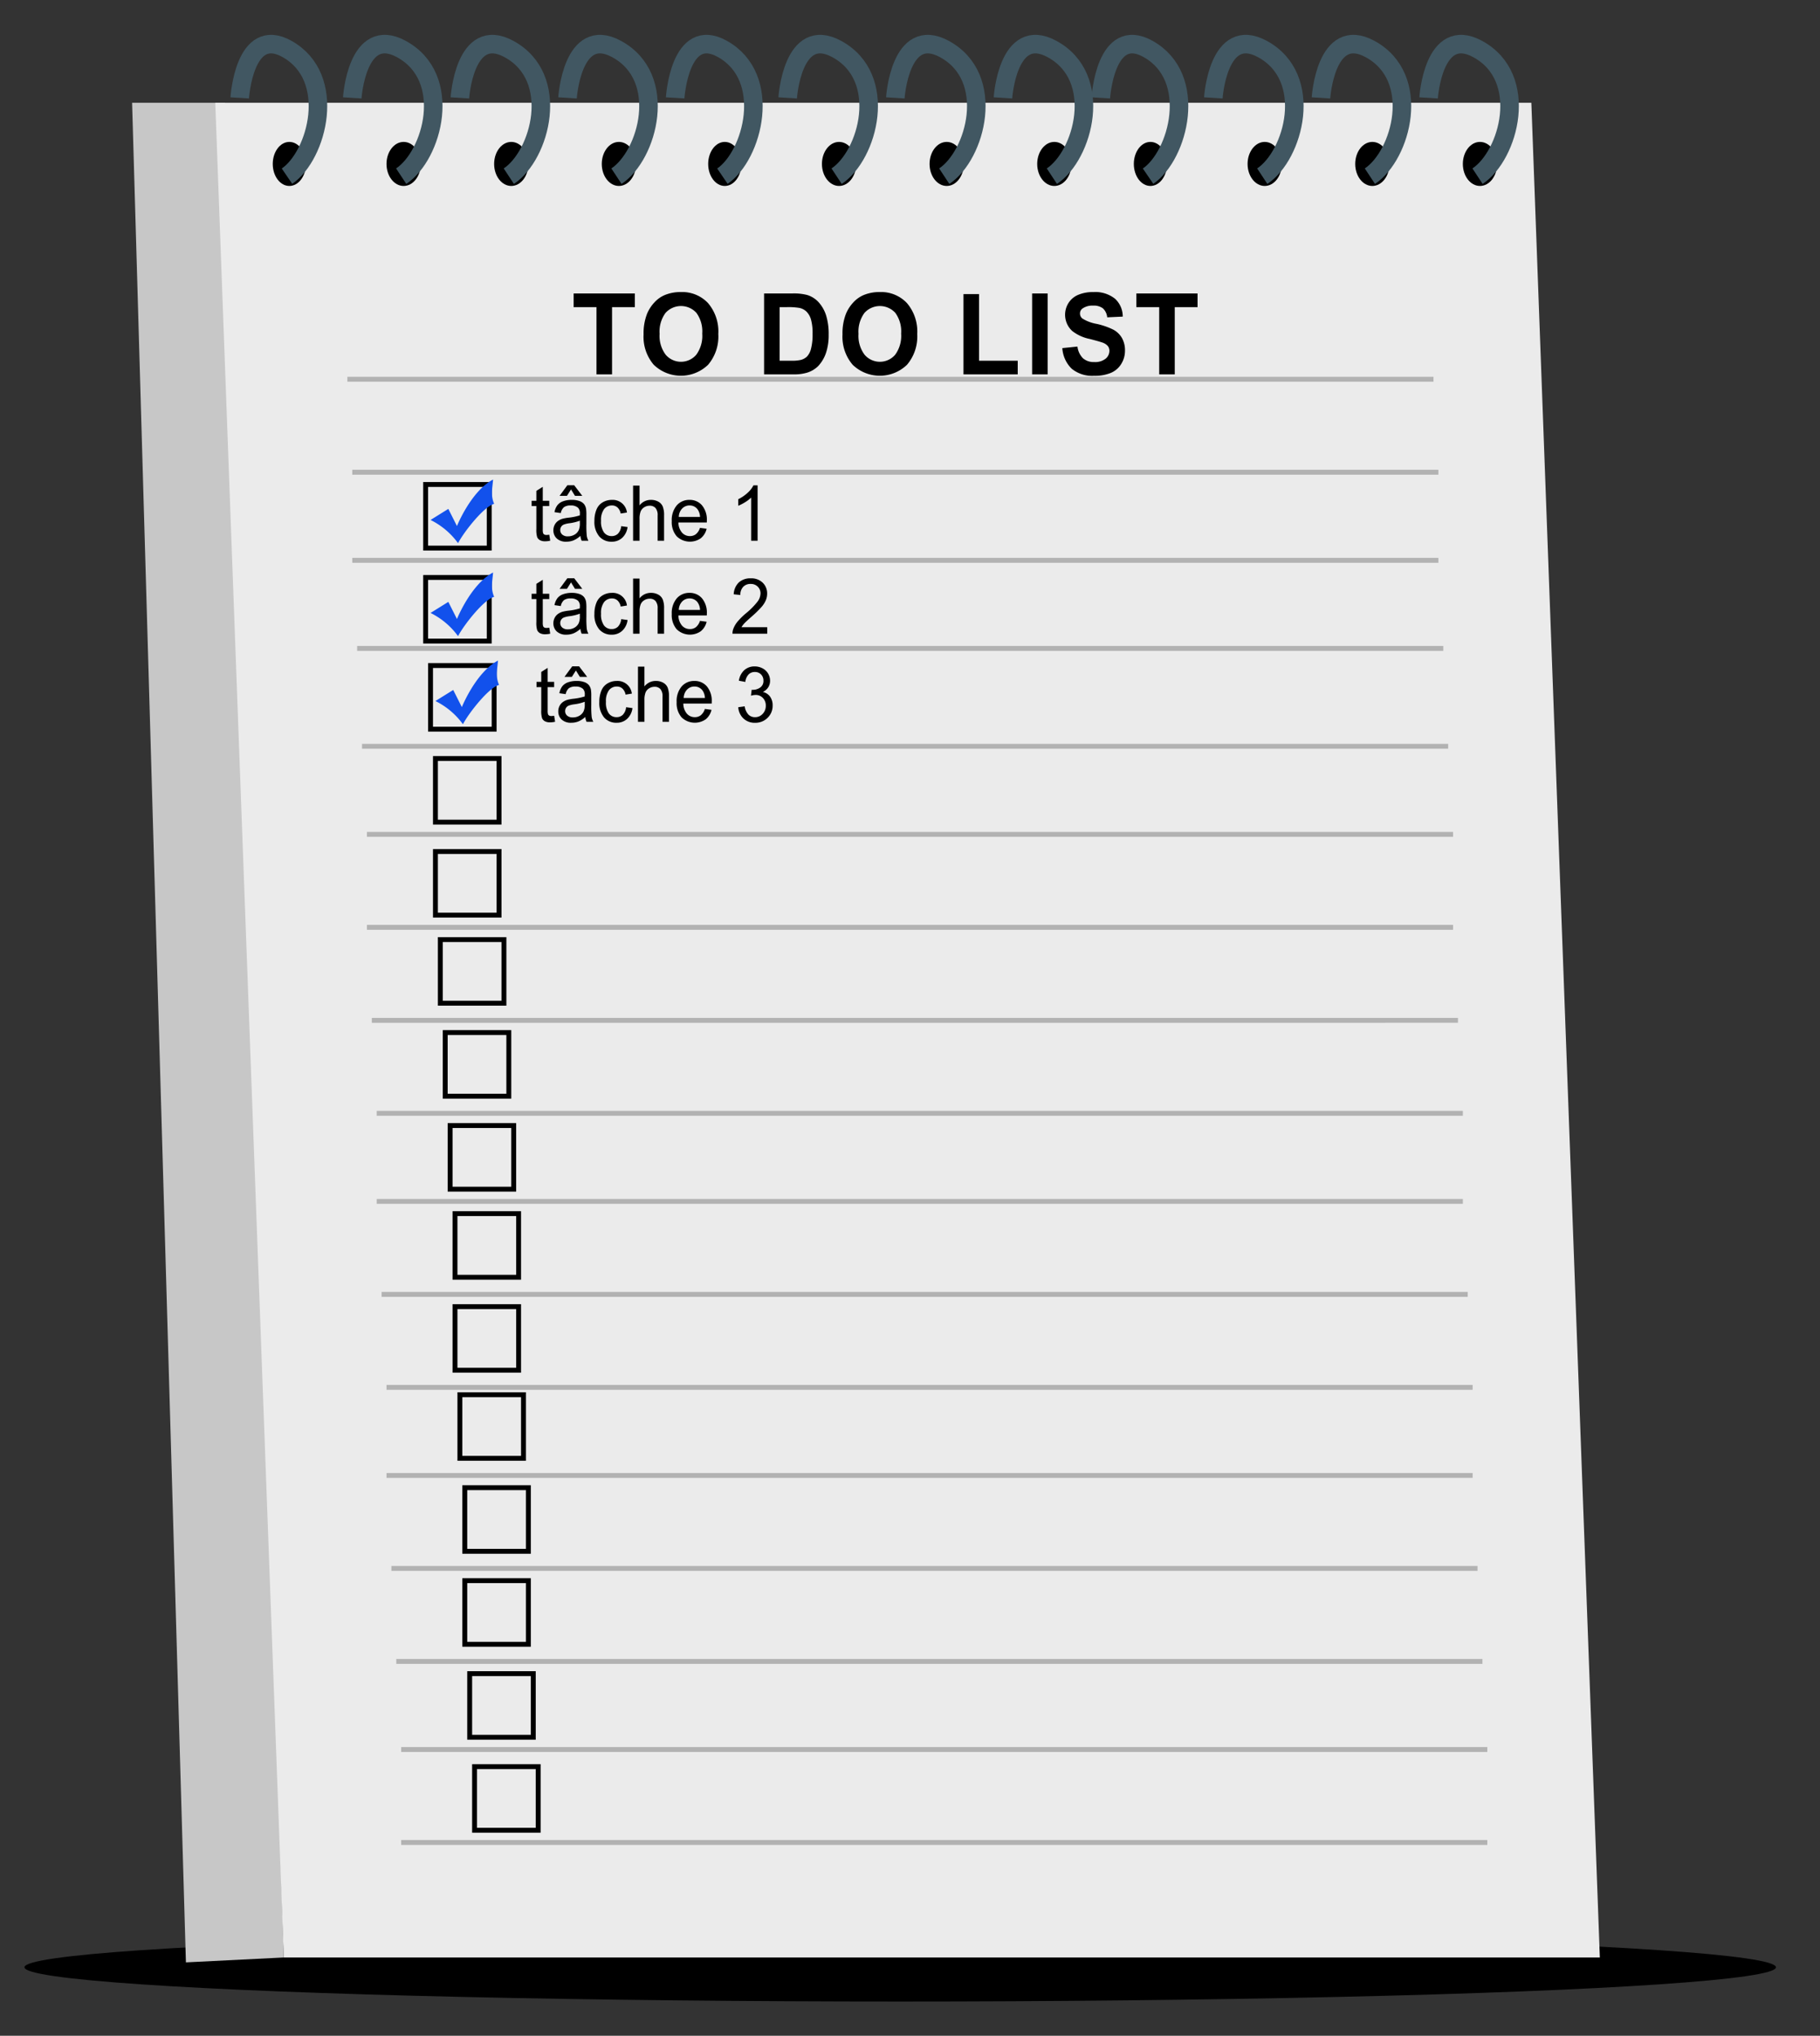
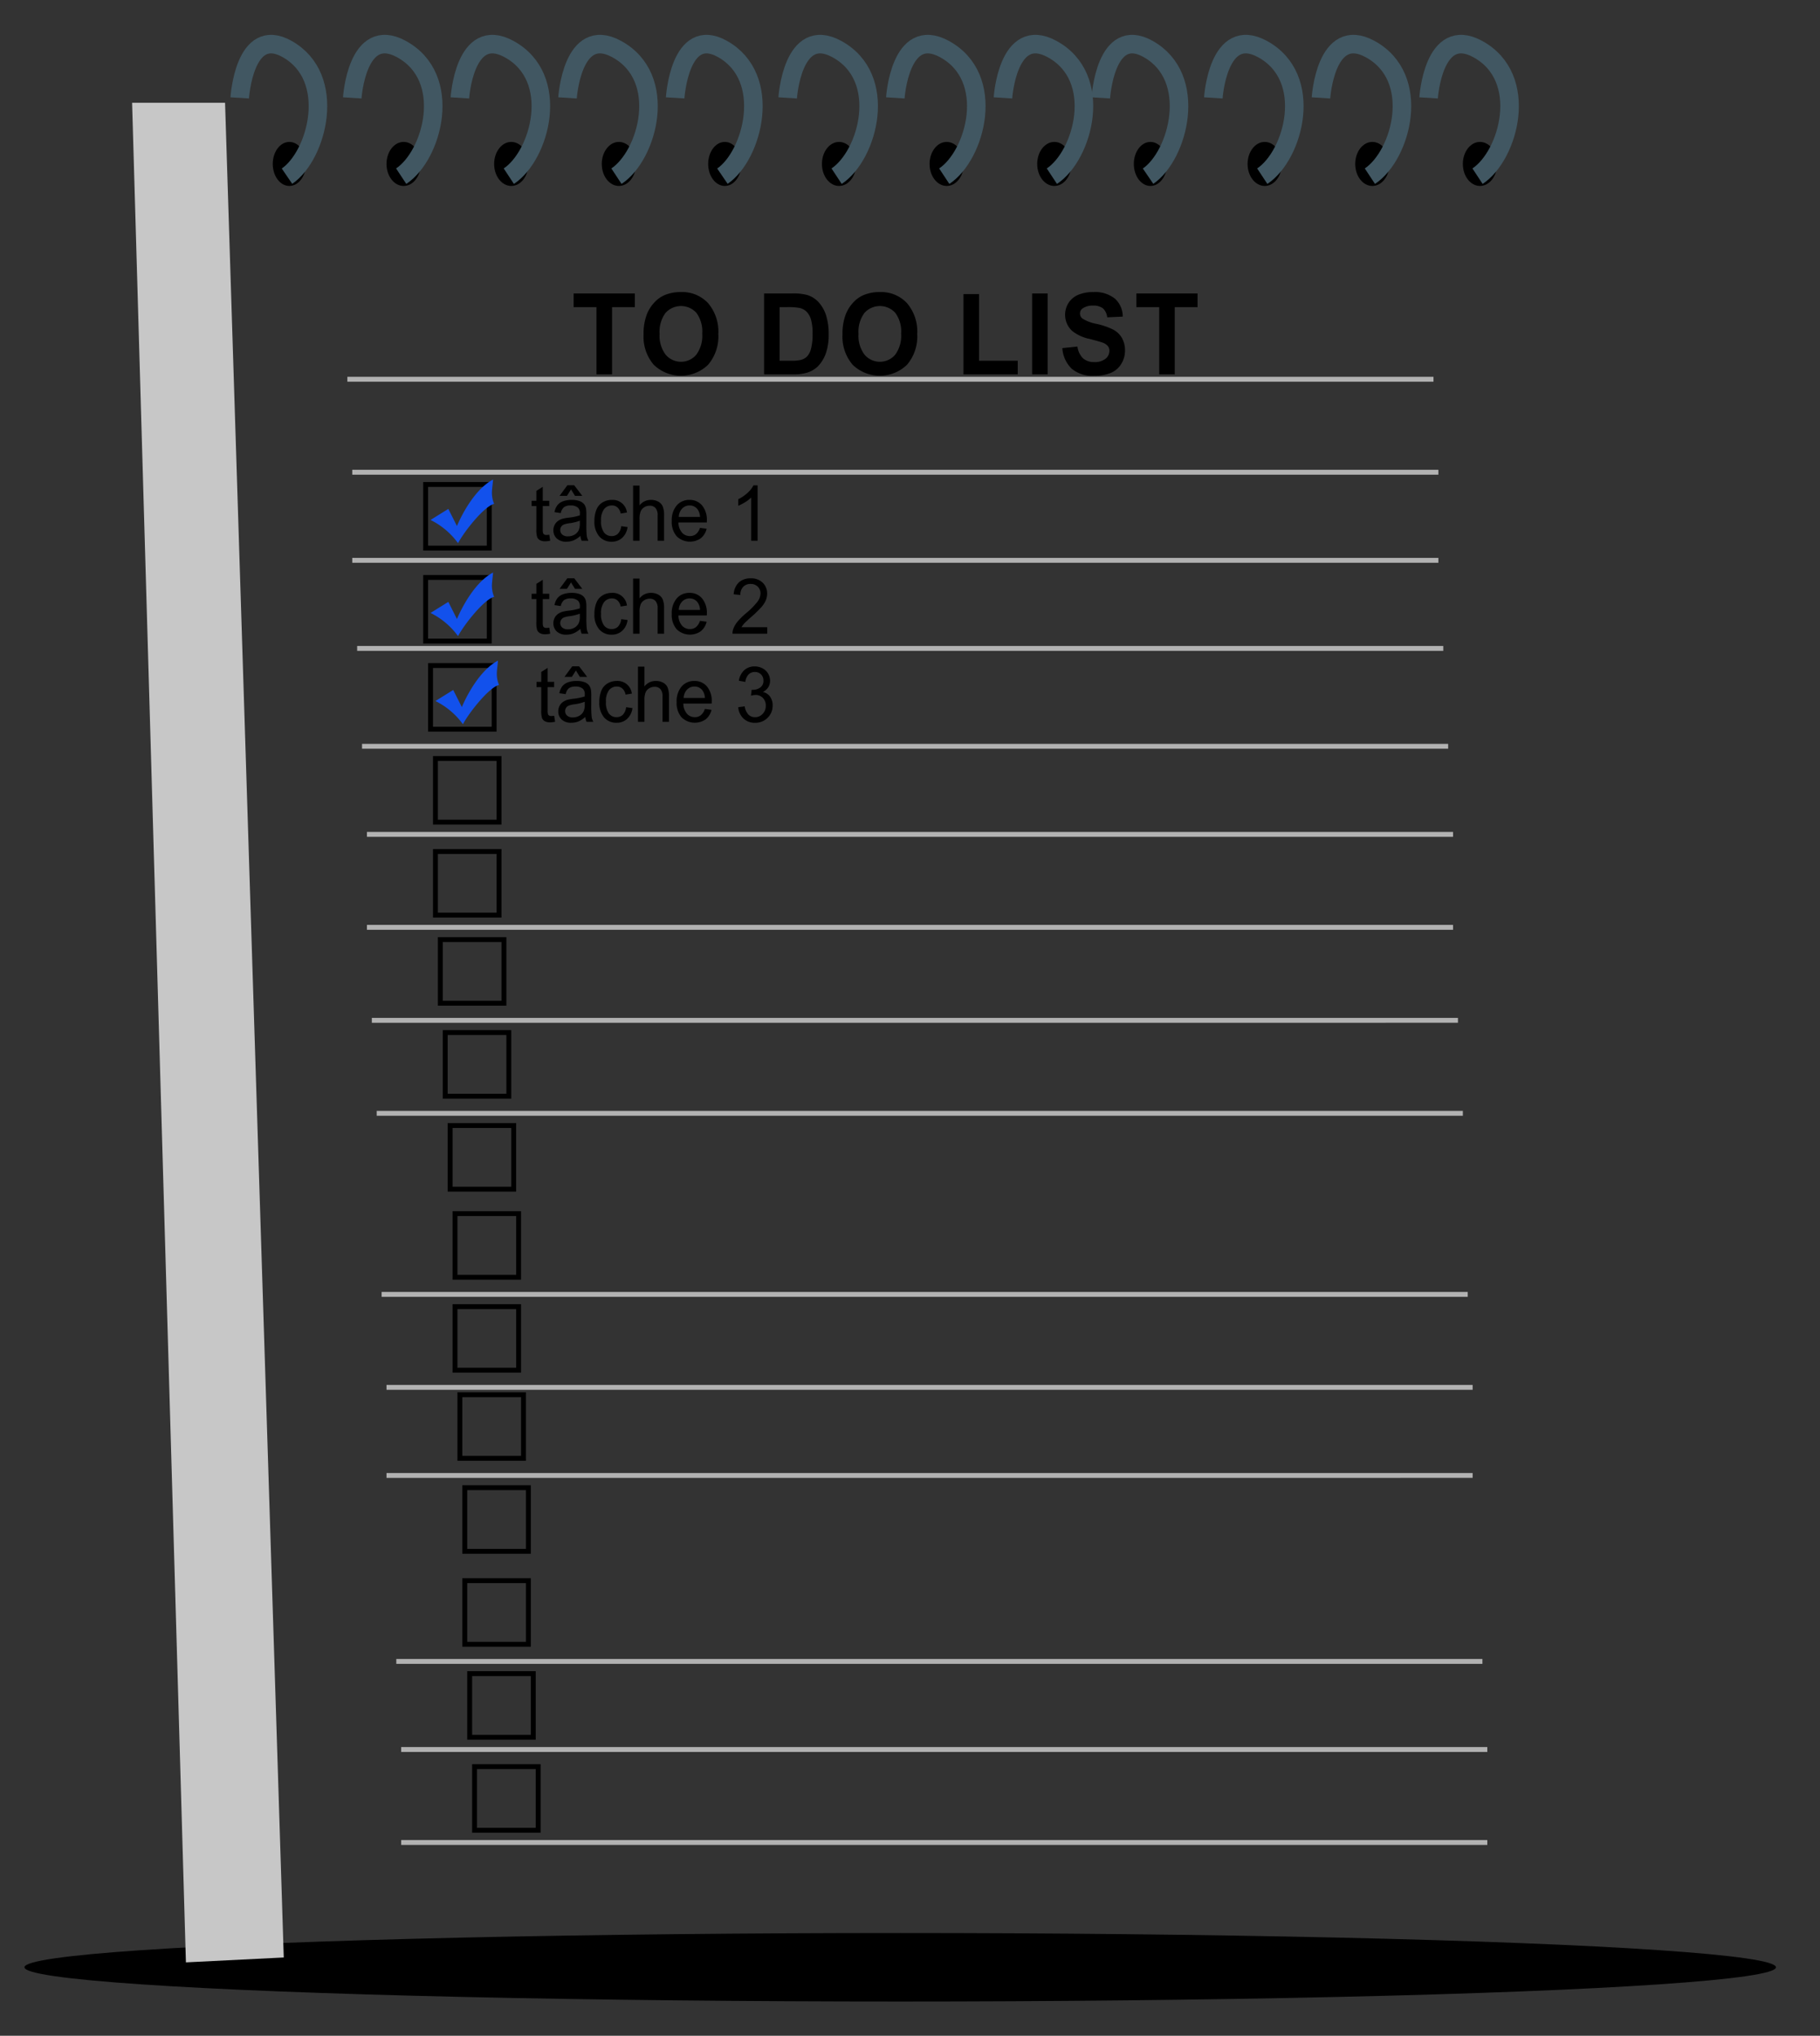
<svg xmlns="http://www.w3.org/2000/svg" width="372" height="416" viewBox="0 0 372 416">
  <rect x="0" y="0" width="372" height="416" fill="#333333" stroke="none" />
  <defs>
    <style>
      .cls-1 {
        fill: #c7c7c7;
      }

      .cls-1, .cls-2, .cls-3, .cls-4, .cls-6, .cls-7 {
        fill-rule: evenodd;
      }

      .cls-2 {
        fill: #ebebeb;
      }

      .cls-3, .cls-5 {
        fill: none;
      }

      .cls-3 {
        stroke: #415762;
        stroke-width: 3.79px;
      }

      .cls-4 {
        fill: #b2b2b2;
      }

      .cls-5 {
        stroke: #000;
        stroke-width: 1px;
      }

      .cls-6 {
        fill: #1251ec;
      }
    </style>
  </defs>
  <ellipse cx="184" cy="402" rx="179" ry="7" />
  <path id="Rectangle_1_copy" data-name="Rectangle 1 copy" class="cls-1" d="M27,21H46L58,400l-20,1Z" />
-   <path class="cls-2" d="M44,21H313l14,379H58Z" />
  <ellipse cx="59.141" cy="33.5" rx="3.391" ry="4.5" />
  <path class="cls-3" d="M49,20s0.916-14.893,9.66-10c10.422,5.831,6.194,21.769,0,26" />
  <ellipse cx="82.5" cy="33.5" rx="3.5" ry="4.5" />
  <path class="cls-3" d="M72,20S72.948,5.107,82,10c10.788,5.831,6.412,21.769,0,26" />
  <ellipse cx="104.5" cy="33.5" rx="3.5" ry="4.5" />
  <path class="cls-3" d="M94,20s0.948-14.893,10-10c10.788,5.831,6.412,21.769,0,26" />
  <ellipse cx="126.5" cy="33.5" rx="3.5" ry="4.5" />
  <path class="cls-3" d="M116,20s0.948-14.893,10-10c10.788,5.831,6.412,21.769,0,26" />
  <ellipse cx="148.141" cy="33.5" rx="3.391" ry="4.5" />
  <path class="cls-3" d="M138,20s0.916-14.893,9.66-10c10.422,5.831,6.194,21.769,0,26" />
  <ellipse cx="171.5" cy="33.5" rx="3.5" ry="4.5" />
  <path class="cls-3" d="M161,20s0.948-14.893,10-10c10.788,5.831,6.412,21.769,0,26" />
  <ellipse cx="193.5" cy="33.5" rx="3.5" ry="4.5" />
  <path class="cls-3" d="M183,20s0.948-14.893,10-10c10.788,5.831,6.412,21.769,0,26" />
  <ellipse cx="215.5" cy="33.5" rx="3.5" ry="4.5" />
  <path class="cls-3" d="M205,20s0.948-14.893,10-10c10.788,5.831,6.412,21.769,0,26" />
  <ellipse cx="235.141" cy="33.5" rx="3.391" ry="4.5" />
  <path class="cls-3" d="M225,20s0.916-14.893,9.66-10c10.422,5.831,6.194,21.769,0,26" />
  <ellipse cx="258.5" cy="33.5" rx="3.5" ry="4.5" />
  <path class="cls-3" d="M248,20s0.948-14.893,10-10c10.788,5.831,6.412,21.769,0,26" />
  <ellipse cx="280.5" cy="33.5" rx="3.5" ry="4.5" />
  <path class="cls-3" d="M270,20s0.948-14.893,10-10c10.788,5.831,6.412,21.769,0,26" />
  <ellipse cx="302.5" cy="33.5" rx="3.5" ry="4.5" />
  <path class="cls-3" d="M292,20s0.948-14.893,10-10c10.788,5.831,6.412,21.769,0,26" />
  <path class="cls-4" d="M71,78V77H293v1H71Z" />
  <path id="Shape_2_copy" data-name="Shape 2 copy" class="cls-4" d="M72,97V96H294v1H72Z" />
  <path id="Shape_2_copy_2" data-name="Shape 2 copy 2" class="cls-4" d="M72,115v-1H294v1H72Z" />
  <path id="Shape_2_copy_3" data-name="Shape 2 copy 3" class="cls-4" d="M73,133v-1H295v1H73Z" />
  <path id="Shape_2_copy_4" data-name="Shape 2 copy 4" class="cls-4" d="M74,153v-1H296v1H74Z" />
  <path id="Shape_2_copy_5" data-name="Shape 2 copy 5" class="cls-4" d="M75,171v-1H297v1H75Z" />
  <path id="Shape_2_copy_7" data-name="Shape 2 copy 7" class="cls-4" d="M75,190v-1H297v1H75Z" />
  <path id="Shape_2_copy_8" data-name="Shape 2 copy 8" class="cls-4" d="M76,209v-1H298v1H76Z" />
  <path id="Shape_2_copy_9" data-name="Shape 2 copy 9" class="cls-4" d="M77,228v-1H299v1H77Z" />
-   <path id="Shape_2_copy_10" data-name="Shape 2 copy 10" class="cls-4" d="M77,246v-1H299v1H77Z" />
  <path id="Shape_2_copy_11" data-name="Shape 2 copy 11" class="cls-4" d="M78,265v-1H300v1H78Z" />
  <path id="Shape_2_copy_12" data-name="Shape 2 copy 12" class="cls-4" d="M79,284v-1H301v1H79Z" />
  <path id="Shape_2_copy_13" data-name="Shape 2 copy 13" class="cls-4" d="M79,302v-1H301v1H79Z" />
-   <path id="Shape_2_copy_14" data-name="Shape 2 copy 14" class="cls-4" d="M80,321v-1H302v1H80Z" />
  <path id="Shape_2_copy_15" data-name="Shape 2 copy 15" class="cls-4" d="M81,340v-1H303v1H81Z" />
  <path id="Shape_2_copy_16" data-name="Shape 2 copy 16" class="cls-4" d="M82,358v-1H304v1H82Z" />
  <path id="Shape_2_copy_6" data-name="Shape 2 copy 6" class="cls-4" d="M82,377v-1H304v1H82Z" />
  <rect class="cls-5" x="87" y="99" width="13" height="13" />
  <rect id="Rectangle_2_copy" data-name="Rectangle 2 copy" class="cls-5" x="87" y="118" width="13" height="13" />
  <rect id="Rectangle_2_copy_2" data-name="Rectangle 2 copy 2" class="cls-5" x="88" y="136" width="13" height="13" />
  <rect id="Rectangle_2_copy_3" data-name="Rectangle 2 copy 3" class="cls-5" x="89" y="155" width="13" height="13" />
  <rect id="Rectangle_2_copy_4" data-name="Rectangle 2 copy 4" class="cls-5" x="89" y="174" width="13" height="13" />
  <rect id="Rectangle_2_copy_5" data-name="Rectangle 2 copy 5" class="cls-5" x="90" y="192" width="13" height="13" />
  <rect id="Rectangle_2_copy_6" data-name="Rectangle 2 copy 6" class="cls-5" x="91" y="211" width="13" height="13" />
  <rect id="Rectangle_2_copy_7" data-name="Rectangle 2 copy 7" class="cls-5" x="92" y="230" width="13" height="13" />
  <rect id="Rectangle_2_copy_8" data-name="Rectangle 2 copy 8" class="cls-5" x="93" y="248" width="13" height="13" />
  <rect id="Rectangle_2_copy_9" data-name="Rectangle 2 copy 9" class="cls-5" x="93" y="267" width="13" height="13" />
  <rect id="Rectangle_2_copy_10" data-name="Rectangle 2 copy 10" class="cls-5" x="94" y="285" width="13" height="13" />
  <rect id="Rectangle_2_copy_11" data-name="Rectangle 2 copy 11" class="cls-5" x="95" y="304" width="13" height="13" />
  <rect id="Rectangle_2_copy_12" data-name="Rectangle 2 copy 12" class="cls-5" x="95" y="323" width="13" height="13" />
  <rect id="Rectangle_2_copy_13" data-name="Rectangle 2 copy 13" class="cls-5" x="96" y="342" width="13" height="13" />
  <rect id="Rectangle_2_copy_14" data-name="Rectangle 2 copy 14" class="cls-5" x="97" y="361" width="13" height="13" />
  <path class="cls-6" d="M91.636,103.991l1.763,3.5s2.864-7.122,7.382-9.5c-0.111,1.7-.551,3.165.22,4.974-1.983.452-6.059,5.539-7.381,8.026A15.342,15.342,0,0,0,88,106.252Z" />
  <path id="Shape_3_copy" data-name="Shape 3 copy" class="cls-6" d="M91.636,122.991l1.763,3.5s2.864-7.122,7.382-9.5c-0.111,1.7-.551,3.165.22,4.974-1.983.452-6.059,5.539-7.381,8.026A15.342,15.342,0,0,0,88,125.252Z" />
  <path id="Shape_3_copy_2" data-name="Shape 3 copy 2" class="cls-6" d="M92.636,140.991l1.763,3.5s2.864-7.122,7.382-9.5c-0.111,1.7-.551,3.165.22,4.974-1.983.452-6.059,5.539-7.381,8.026A15.342,15.342,0,0,0,89,143.252Z" />
  <path id="tâche_1" data-name="tâche 1" class="cls-7" d="M111.687,109.316a0.849,0.849,0,0,1-.451-0.1,0.571,0.571,0,0,1-.227-0.269,2.541,2.541,0,0,1-.07-0.762v-4.776h1.326v-1.076h-1.326V99.48l-1.311.83v2.023h-0.966v1.076h0.966v4.7a5.157,5.157,0,0,0,.162,1.634,1.312,1.312,0,0,0,.556.627,2.165,2.165,0,0,0,1.113.239,4.684,4.684,0,0,0,1-.123l-0.191-1.223a4.073,4.073,0,0,1-.578.054h0Zm7.207,1.184h1.377a3.159,3.159,0,0,1-.334-0.981,20.59,20.59,0,0,1-.084-2.441v-1.846a8.178,8.178,0,0,0-.066-1.277,2.234,2.234,0,0,0-.41-0.942,2.132,2.132,0,0,0-.916-0.619,4.466,4.466,0,0,0-1.618-.246,4.948,4.948,0,0,0-1.765.289,2.537,2.537,0,0,0-1.165.822,3.453,3.453,0,0,0-.579,1.4l1.29,0.185a2.113,2.113,0,0,1,.655-1.212,2.242,2.242,0,0,1,1.373-.342,2.141,2.141,0,0,1,1.5.469,1.576,1.576,0,0,1,.373,1.192c0,0.052,0,.172-0.007.362a11.583,11.583,0,0,1-2.351.476A9.014,9.014,0,0,0,115,106a3.138,3.138,0,0,0-.948.454,2.23,2.23,0,0,0-.682.8,2.326,2.326,0,0,0-.26,1.1,2.221,2.221,0,0,0,.689,1.68,2.744,2.744,0,0,0,1.97.658,3.891,3.891,0,0,0,1.454-.27,4.872,4.872,0,0,0,1.41-.922,3.041,3.041,0,0,0,.264,1.007h0Zm-0.374-3.591a3.505,3.505,0,0,1-.212,1.384,2.112,2.112,0,0,1-.872.957,2.608,2.608,0,0,1-1.355.35,1.662,1.662,0,0,1-1.168-.369,1.205,1.205,0,0,1-.4-0.923,1.223,1.223,0,0,1,.183-0.657,1.152,1.152,0,0,1,.52-0.45,4.752,4.752,0,0,1,1.15-.277,9.321,9.321,0,0,0,2.153-.523v0.508Zm-1-5.591h1.494l-1.648-2.154h-1.406l-1.582,2.154h1.508l0.828-1.308Zm8.8,7.729a1.8,1.8,0,0,1-1.3.5,1.916,1.916,0,0,1-1.568-.746,3.815,3.815,0,0,1-.6-2.391,3.689,3.689,0,0,1,.622-2.373,2.005,2.005,0,0,1,1.619-.75,1.629,1.629,0,0,1,1.124.416,2.264,2.264,0,0,1,.648,1.238l1.282-.208a2.928,2.928,0,0,0-3.105-2.584,3.638,3.638,0,0,0-1.857.5,3.011,3.011,0,0,0-1.271,1.488,5.942,5.942,0,0,0-.417,2.315,4.591,4.591,0,0,0,.97,3.142,3.264,3.264,0,0,0,2.567,1.1,3.082,3.082,0,0,0,2.15-.8,3.6,3.6,0,0,0,1.088-2.2l-1.3-.177A2.538,2.538,0,0,1,126.313,109.047Zm4.4,1.453v-4.468a4.14,4.14,0,0,1,.22-1.507,1.773,1.773,0,0,1,.736-0.866,2.065,2.065,0,0,1,1.1-.319,1.554,1.554,0,0,1,1.212.473,2.208,2.208,0,0,1,.429,1.511V110.5h1.318v-5.176a4.761,4.761,0,0,0-.275-1.83,2.056,2.056,0,0,0-.912-0.988,3.009,3.009,0,0,0-1.5-.358,2.89,2.89,0,0,0-2.329,1.123V99.226H129.4V110.5h1.319Zm11.535-1.354a1.946,1.946,0,0,1-1.237.4,2.107,2.107,0,0,1-1.626-.715,3.224,3.224,0,0,1-.725-2.061h5.8c0.005-.164.008-0.287,0.008-0.369a4.575,4.575,0,0,0-.989-3.138,3.252,3.252,0,0,0-2.549-1.115,3.346,3.346,0,0,0-2.622,1.138,4.658,4.658,0,0,0-1.011,3.2,4.448,4.448,0,0,0,1,3.095,3.893,3.893,0,0,0,4.933.411,3.51,3.51,0,0,0,1.194-1.945l-1.363-.177A2.657,2.657,0,0,1,142.25,109.146Zm-2.83-5.221a2.04,2.04,0,0,1,1.527-.639,1.984,1.984,0,0,1,1.633.8,2.857,2.857,0,0,1,.5,1.546h-4.343A2.585,2.585,0,0,1,139.42,103.925Zm15.428-4.745H154a5.189,5.189,0,0,1-1.172,1.507,7.944,7.944,0,0,1-1.934,1.323v1.338a8.675,8.675,0,0,0,1.388-.715,6.87,6.87,0,0,0,1.249-.954V110.5h1.318V99.18Z" />
  <path id="tâche_2" data-name="tâche 2" class="cls-7" d="M111.687,128.316a0.849,0.849,0,0,1-.451-0.1,0.571,0.571,0,0,1-.227-0.269,2.541,2.541,0,0,1-.07-0.762v-4.776h1.326v-1.076h-1.326V118.48l-1.311.83v2.023h-0.966v1.076h0.966v4.7a5.157,5.157,0,0,0,.162,1.634,1.312,1.312,0,0,0,.556.627,2.165,2.165,0,0,0,1.113.239,4.684,4.684,0,0,0,1-.123l-0.191-1.223a4.073,4.073,0,0,1-.578.054h0Zm7.207,1.184h1.377a3.159,3.159,0,0,1-.334-0.981,20.59,20.59,0,0,1-.084-2.441v-1.846a8.178,8.178,0,0,0-.066-1.277,2.234,2.234,0,0,0-.41-0.942,2.132,2.132,0,0,0-.916-0.619,4.466,4.466,0,0,0-1.618-.246,4.948,4.948,0,0,0-1.765.289,2.537,2.537,0,0,0-1.165.822,3.453,3.453,0,0,0-.579,1.4l1.29,0.185a2.113,2.113,0,0,1,.655-1.212,2.242,2.242,0,0,1,1.373-.342,2.141,2.141,0,0,1,1.5.469,1.576,1.576,0,0,1,.373,1.192c0,0.052,0,.172-0.007.362a11.583,11.583,0,0,1-2.351.476A9.014,9.014,0,0,0,115,125a3.138,3.138,0,0,0-.948.454,2.23,2.23,0,0,0-.682.8,2.326,2.326,0,0,0-.26,1.1,2.221,2.221,0,0,0,.689,1.68,2.744,2.744,0,0,0,1.97.658,3.891,3.891,0,0,0,1.454-.27,4.872,4.872,0,0,0,1.41-.922,3.041,3.041,0,0,0,.264,1.007h0Zm-0.374-3.591a3.505,3.505,0,0,1-.212,1.384,2.112,2.112,0,0,1-.872.957,2.608,2.608,0,0,1-1.355.35,1.662,1.662,0,0,1-1.168-.369,1.205,1.205,0,0,1-.4-0.923,1.223,1.223,0,0,1,.183-0.657,1.152,1.152,0,0,1,.52-0.45,4.752,4.752,0,0,1,1.15-.277,9.321,9.321,0,0,0,2.153-.523v0.508Zm-1-5.591h1.494l-1.648-2.154h-1.406l-1.582,2.154h1.508l0.828-1.308Zm8.8,7.729a1.8,1.8,0,0,1-1.3.5,1.916,1.916,0,0,1-1.568-.746,3.815,3.815,0,0,1-.6-2.391,3.689,3.689,0,0,1,.622-2.373,2.005,2.005,0,0,1,1.619-.75,1.629,1.629,0,0,1,1.124.416,2.264,2.264,0,0,1,.648,1.238l1.282-.208a2.928,2.928,0,0,0-3.105-2.584,3.638,3.638,0,0,0-1.857.5,3.011,3.011,0,0,0-1.271,1.488,5.942,5.942,0,0,0-.417,2.315,4.591,4.591,0,0,0,.97,3.142,3.264,3.264,0,0,0,2.567,1.1,3.082,3.082,0,0,0,2.15-.8,3.6,3.6,0,0,0,1.088-2.2l-1.3-.177A2.538,2.538,0,0,1,126.313,128.047Zm4.4,1.453v-4.468a4.14,4.14,0,0,1,.22-1.507,1.773,1.773,0,0,1,.736-0.866,2.065,2.065,0,0,1,1.1-.319,1.554,1.554,0,0,1,1.212.473,2.208,2.208,0,0,1,.429,1.511V129.5h1.318v-5.176a4.761,4.761,0,0,0-.275-1.83,2.056,2.056,0,0,0-.912-0.988,3.009,3.009,0,0,0-1.5-.358,2.89,2.89,0,0,0-2.329,1.123v-4.045H129.4V129.5h1.319Zm11.535-1.354a1.946,1.946,0,0,1-1.237.4,2.107,2.107,0,0,1-1.626-.715,3.224,3.224,0,0,1-.725-2.061h5.8c0.005-.164.008-0.287,0.008-0.369a4.575,4.575,0,0,0-.989-3.138,3.252,3.252,0,0,0-2.549-1.115,3.346,3.346,0,0,0-2.622,1.138,4.658,4.658,0,0,0-1.011,3.2,4.448,4.448,0,0,0,1,3.095,3.893,3.893,0,0,0,4.933.411,3.51,3.51,0,0,0,1.194-1.945l-1.363-.177A2.657,2.657,0,0,1,142.25,128.146Zm-2.83-5.221a2.04,2.04,0,0,1,1.527-.639,1.984,1.984,0,0,1,1.633.8,2.857,2.857,0,0,1,.5,1.546h-4.343A2.585,2.585,0,0,1,139.42,122.925Zm12.125,5.245a4.428,4.428,0,0,1,.557-0.75q0.336-.373,1.523-1.419a21.724,21.724,0,0,0,2.032-1.984,5.194,5.194,0,0,0,.876-1.377,3.542,3.542,0,0,0,.263-1.33,3.03,3.03,0,0,0-.9-2.231,3.314,3.314,0,0,0-2.447-.9,3.467,3.467,0,0,0-2.439.834,3.58,3.58,0,0,0-1.047,2.426l1.355,0.147a2.341,2.341,0,0,1,.578-1.662,2.009,2.009,0,0,1,1.524-.6,1.964,1.964,0,0,1,1.461.565,1.893,1.893,0,0,1,.56,1.388,2.945,2.945,0,0,1-.615,1.665,14.985,14.985,0,0,1-2.366,2.388,13.9,13.9,0,0,0-1.724,1.707,5.118,5.118,0,0,0-.868,1.5,2.538,2.538,0,0,0-.154.961h7.1v-1.33h-5.266Z" />
  <path id="tâche_3" data-name="tâche 3" class="cls-7" d="M112.687,146.316a0.849,0.849,0,0,1-.451-0.1,0.571,0.571,0,0,1-.227-0.269,2.541,2.541,0,0,1-.07-0.762v-4.776h1.326v-1.076h-1.326V136.48l-1.311.83v2.023h-0.966v1.076h0.966v4.7a5.157,5.157,0,0,0,.162,1.634,1.312,1.312,0,0,0,.556.627,2.165,2.165,0,0,0,1.113.239,4.684,4.684,0,0,0,1-.123l-0.191-1.223a4.073,4.073,0,0,1-.578.054h0Zm7.207,1.184h1.377a3.159,3.159,0,0,1-.334-0.981,20.59,20.59,0,0,1-.084-2.441v-1.846a8.178,8.178,0,0,0-.066-1.277,2.234,2.234,0,0,0-.41-0.942,2.132,2.132,0,0,0-.916-0.619,4.466,4.466,0,0,0-1.618-.246,4.948,4.948,0,0,0-1.765.289,2.537,2.537,0,0,0-1.165.822,3.453,3.453,0,0,0-.579,1.4l1.29,0.185a2.113,2.113,0,0,1,.655-1.212,2.242,2.242,0,0,1,1.373-.342,2.141,2.141,0,0,1,1.5.469,1.576,1.576,0,0,1,.373,1.192c0,0.052,0,.172-0.007.362a11.583,11.583,0,0,1-2.351.476A9.014,9.014,0,0,0,116,143a3.138,3.138,0,0,0-.948.454,2.23,2.23,0,0,0-.682.8,2.326,2.326,0,0,0-.26,1.1,2.221,2.221,0,0,0,.689,1.68,2.744,2.744,0,0,0,1.97.658,3.891,3.891,0,0,0,1.454-.27,4.872,4.872,0,0,0,1.41-.922,3.041,3.041,0,0,0,.264,1.007h0Zm-0.374-3.591a3.505,3.505,0,0,1-.212,1.384,2.112,2.112,0,0,1-.872.957,2.608,2.608,0,0,1-1.355.35,1.662,1.662,0,0,1-1.168-.369,1.205,1.205,0,0,1-.4-0.923,1.223,1.223,0,0,1,.183-0.657,1.152,1.152,0,0,1,.52-0.45,4.752,4.752,0,0,1,1.15-.277,9.321,9.321,0,0,0,2.153-.523v0.508Zm-1-5.591h1.494l-1.648-2.154h-1.406l-1.582,2.154h1.508l0.828-1.308Zm8.8,7.729a1.8,1.8,0,0,1-1.3.5,1.916,1.916,0,0,1-1.568-.746,3.815,3.815,0,0,1-.6-2.391,3.689,3.689,0,0,1,.622-2.373,2.005,2.005,0,0,1,1.619-.75,1.629,1.629,0,0,1,1.124.416,2.264,2.264,0,0,1,.648,1.238l1.282-.208a2.928,2.928,0,0,0-3.105-2.584,3.638,3.638,0,0,0-1.857.5,3.011,3.011,0,0,0-1.271,1.488,5.942,5.942,0,0,0-.417,2.315,4.591,4.591,0,0,0,.97,3.142,3.264,3.264,0,0,0,2.567,1.1,3.082,3.082,0,0,0,2.15-.8,3.6,3.6,0,0,0,1.088-2.2l-1.3-.177A2.538,2.538,0,0,1,127.313,146.047Zm4.4,1.453v-4.468a4.14,4.14,0,0,1,.22-1.507,1.773,1.773,0,0,1,.736-0.866,2.065,2.065,0,0,1,1.1-.319,1.554,1.554,0,0,1,1.212.473,2.208,2.208,0,0,1,.429,1.511V147.5h1.318v-5.176a4.761,4.761,0,0,0-.275-1.83,2.056,2.056,0,0,0-.912-0.988,3.009,3.009,0,0,0-1.5-.358,2.89,2.89,0,0,0-2.329,1.123v-4.045H130.4V147.5h1.319Zm11.535-1.354a1.946,1.946,0,0,1-1.237.4,2.107,2.107,0,0,1-1.626-.715,3.224,3.224,0,0,1-.725-2.061h5.8c0.005-.164.008-0.287,0.008-0.369a4.575,4.575,0,0,0-.989-3.138,3.252,3.252,0,0,0-2.549-1.115,3.346,3.346,0,0,0-2.622,1.138,4.658,4.658,0,0,0-1.011,3.2,4.448,4.448,0,0,0,1,3.095,3.893,3.893,0,0,0,4.933.411,3.51,3.51,0,0,0,1.194-1.945l-1.363-.177A2.657,2.657,0,0,1,143.25,146.146Zm-2.83-5.221a2.04,2.04,0,0,1,1.527-.639,1.984,1.984,0,0,1,1.633.8,2.857,2.857,0,0,1,.5,1.546h-4.343A2.585,2.585,0,0,1,140.42,140.925Zm11.535,5.891a3.282,3.282,0,0,0,2.348.884,3.511,3.511,0,0,0,2.593-1.027,3.41,3.41,0,0,0,1.025-2.5,3.021,3.021,0,0,0-.527-1.819,2.483,2.483,0,0,0-1.48-.957,2.586,2.586,0,0,0,1.106-.954,2.466,2.466,0,0,0,.374-1.33,2.886,2.886,0,0,0-.392-1.454,2.79,2.79,0,0,0-1.132-1.08,3.376,3.376,0,0,0-1.619-.4,3.083,3.083,0,0,0-2.131.765,3.618,3.618,0,0,0-1.1,2.157l1.319,0.246a2.6,2.6,0,0,1,.659-1.523,1.75,1.75,0,0,1,1.282-.507,1.7,1.7,0,0,1,1.267.5,1.726,1.726,0,0,1,.491,1.261,1.606,1.606,0,0,1-.674,1.423,2.628,2.628,0,0,1-1.516.461,1.975,1.975,0,0,1-.213-0.015l-0.146,1.215a3.6,3.6,0,0,1,.93-0.154,2,2,0,0,1,1.509.619,2.184,2.184,0,0,1,.593,1.573,2.345,2.345,0,0,1-.641,1.676,2.077,2.077,0,0,1-1.571.677,1.856,1.856,0,0,1-1.329-.519,3.105,3.105,0,0,1-.773-1.7l-1.318.185A3.491,3.491,0,0,0,151.955,146.816Z" />
  <path id="to_do_list" data-name="to do list" class="cls-7" d="M125.1,76.5V62.762h4.662v-2.8H117.245v2.8h4.673V76.5h3.18Zm8.518-1.968a7.991,7.991,0,0,0,11.129-.011,8.925,8.925,0,0,0,2.073-6.266,8.953,8.953,0,0,0-2.089-6.305,7.211,7.211,0,0,0-5.57-2.267,8.283,8.283,0,0,0-3.394.654,6.13,6.13,0,0,0-2.036,1.489,7.8,7.8,0,0,0-1.466,2.267,10.979,10.979,0,0,0-.72,4.241A8.8,8.8,0,0,0,133.616,74.532Zm2.406-10.58a4.254,4.254,0,0,1,6.322-.017,6.435,6.435,0,0,1,1.187,4.241,6.535,6.535,0,0,1-1.219,4.314,4.112,4.112,0,0,1-6.257-.011,6.4,6.4,0,0,1-1.236-4.258A6.463,6.463,0,0,1,136.022,63.952ZM156.175,76.5h5.983a9.188,9.188,0,0,0,2.815-.35,5.532,5.532,0,0,0,2.234-1.32,7.358,7.358,0,0,0,1.687-2.921,11.378,11.378,0,0,0,.483-3.519,12.762,12.762,0,0,0-.516-3.908,7.3,7.3,0,0,0-1.5-2.679,5.232,5.232,0,0,0-2.374-1.523,10.828,10.828,0,0,0-3-.316h-5.811V76.5Zm4.608-13.738a13.765,13.765,0,0,1,2.611.158,2.973,2.973,0,0,1,1.471.778,3.825,3.825,0,0,1,.9,1.6,10.378,10.378,0,0,1,.322,2.944,11.334,11.334,0,0,1-.322,3.028,3.553,3.553,0,0,1-.833,1.6,2.885,2.885,0,0,1-1.284.688,8.254,8.254,0,0,1-1.922.158h-2.375V62.762h1.429Zm13.492,11.77a7.991,7.991,0,0,0,11.129-.011,8.926,8.926,0,0,0,2.074-6.266,8.954,8.954,0,0,0-2.09-6.305,7.209,7.209,0,0,0-5.57-2.267,8.283,8.283,0,0,0-3.394.654,6.141,6.141,0,0,0-2.036,1.489,7.823,7.823,0,0,0-1.466,2.267,10.979,10.979,0,0,0-.72,4.241A8.8,8.8,0,0,0,174.275,74.532Zm2.407-10.58A4.253,4.253,0,0,1,183,63.935a6.429,6.429,0,0,1,1.187,4.241,6.535,6.535,0,0,1-1.219,4.314,4.112,4.112,0,0,1-6.257-.011,6.4,6.4,0,0,1-1.235-4.258A6.463,6.463,0,0,1,176.682,63.952ZM208.017,76.5V73.714H200.11V60.1h-3.179V76.5h11.086Zm6.123,0V59.965h-3.18V76.5h3.18Zm4.909-1.156a6.6,6.6,0,0,0,4.587,1.449,8.536,8.536,0,0,0,3.426-.6,4.561,4.561,0,0,0,2.127-1.844,5.041,5.041,0,0,0,.752-2.662,5.108,5.108,0,0,0-.628-2.634,4.516,4.516,0,0,0-1.74-1.681,14.918,14.918,0,0,0-3.432-1.19,8.119,8.119,0,0,1-2.922-1.105,1.294,1.294,0,0,1-.473-1,1.223,1.223,0,0,1,.5-1.026,3.505,3.505,0,0,1,2.17-.6,3.1,3.1,0,0,1,2.014.558,2.887,2.887,0,0,1,.876,1.833l3.179-.147a4.921,4.921,0,0,0-1.573-3.643,6.434,6.434,0,0,0-4.464-1.365,7.549,7.549,0,0,0-3.1.575,4.322,4.322,0,0,0-1.966,1.675,4.5,4.5,0,0,0,.768,5.69,8.45,8.45,0,0,0,3.588,1.636q1.987,0.519,2.546.722a2.6,2.6,0,0,1,1.144.716,1.556,1.556,0,0,1,.328,1,2.066,2.066,0,0,1-.779,1.6,3.422,3.422,0,0,1-2.315.682,3.318,3.318,0,0,1-2.3-.767,4.036,4.036,0,0,1-1.134-2.4l-3.093.316A6.428,6.428,0,0,0,219.049,75.344ZM240.114,76.5V62.762h4.662v-2.8H232.262v2.8h4.673V76.5h3.179Z" />
</svg>